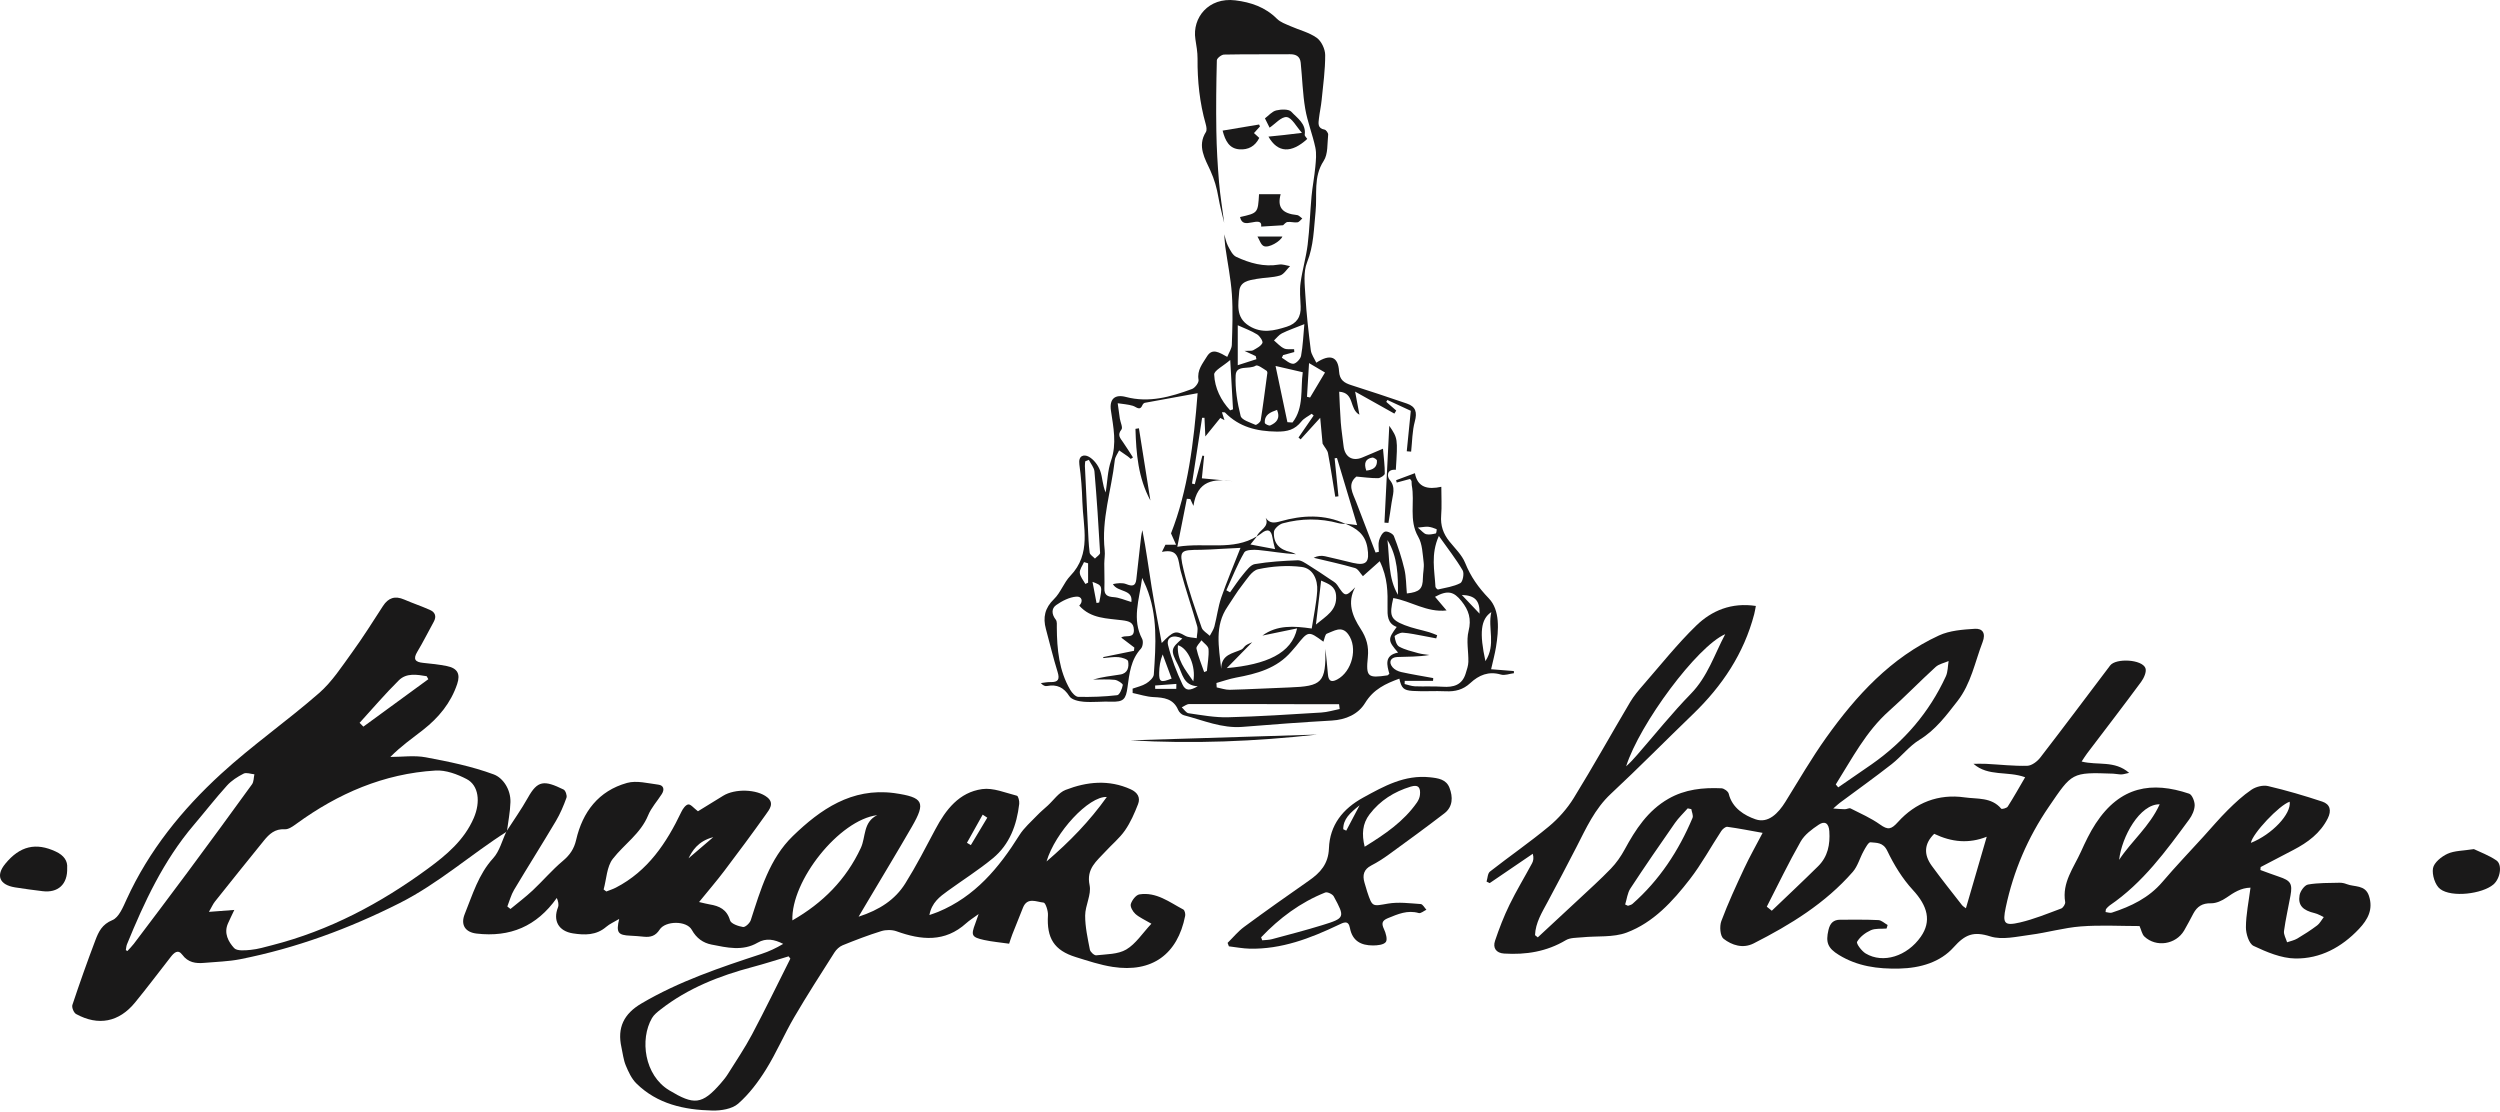
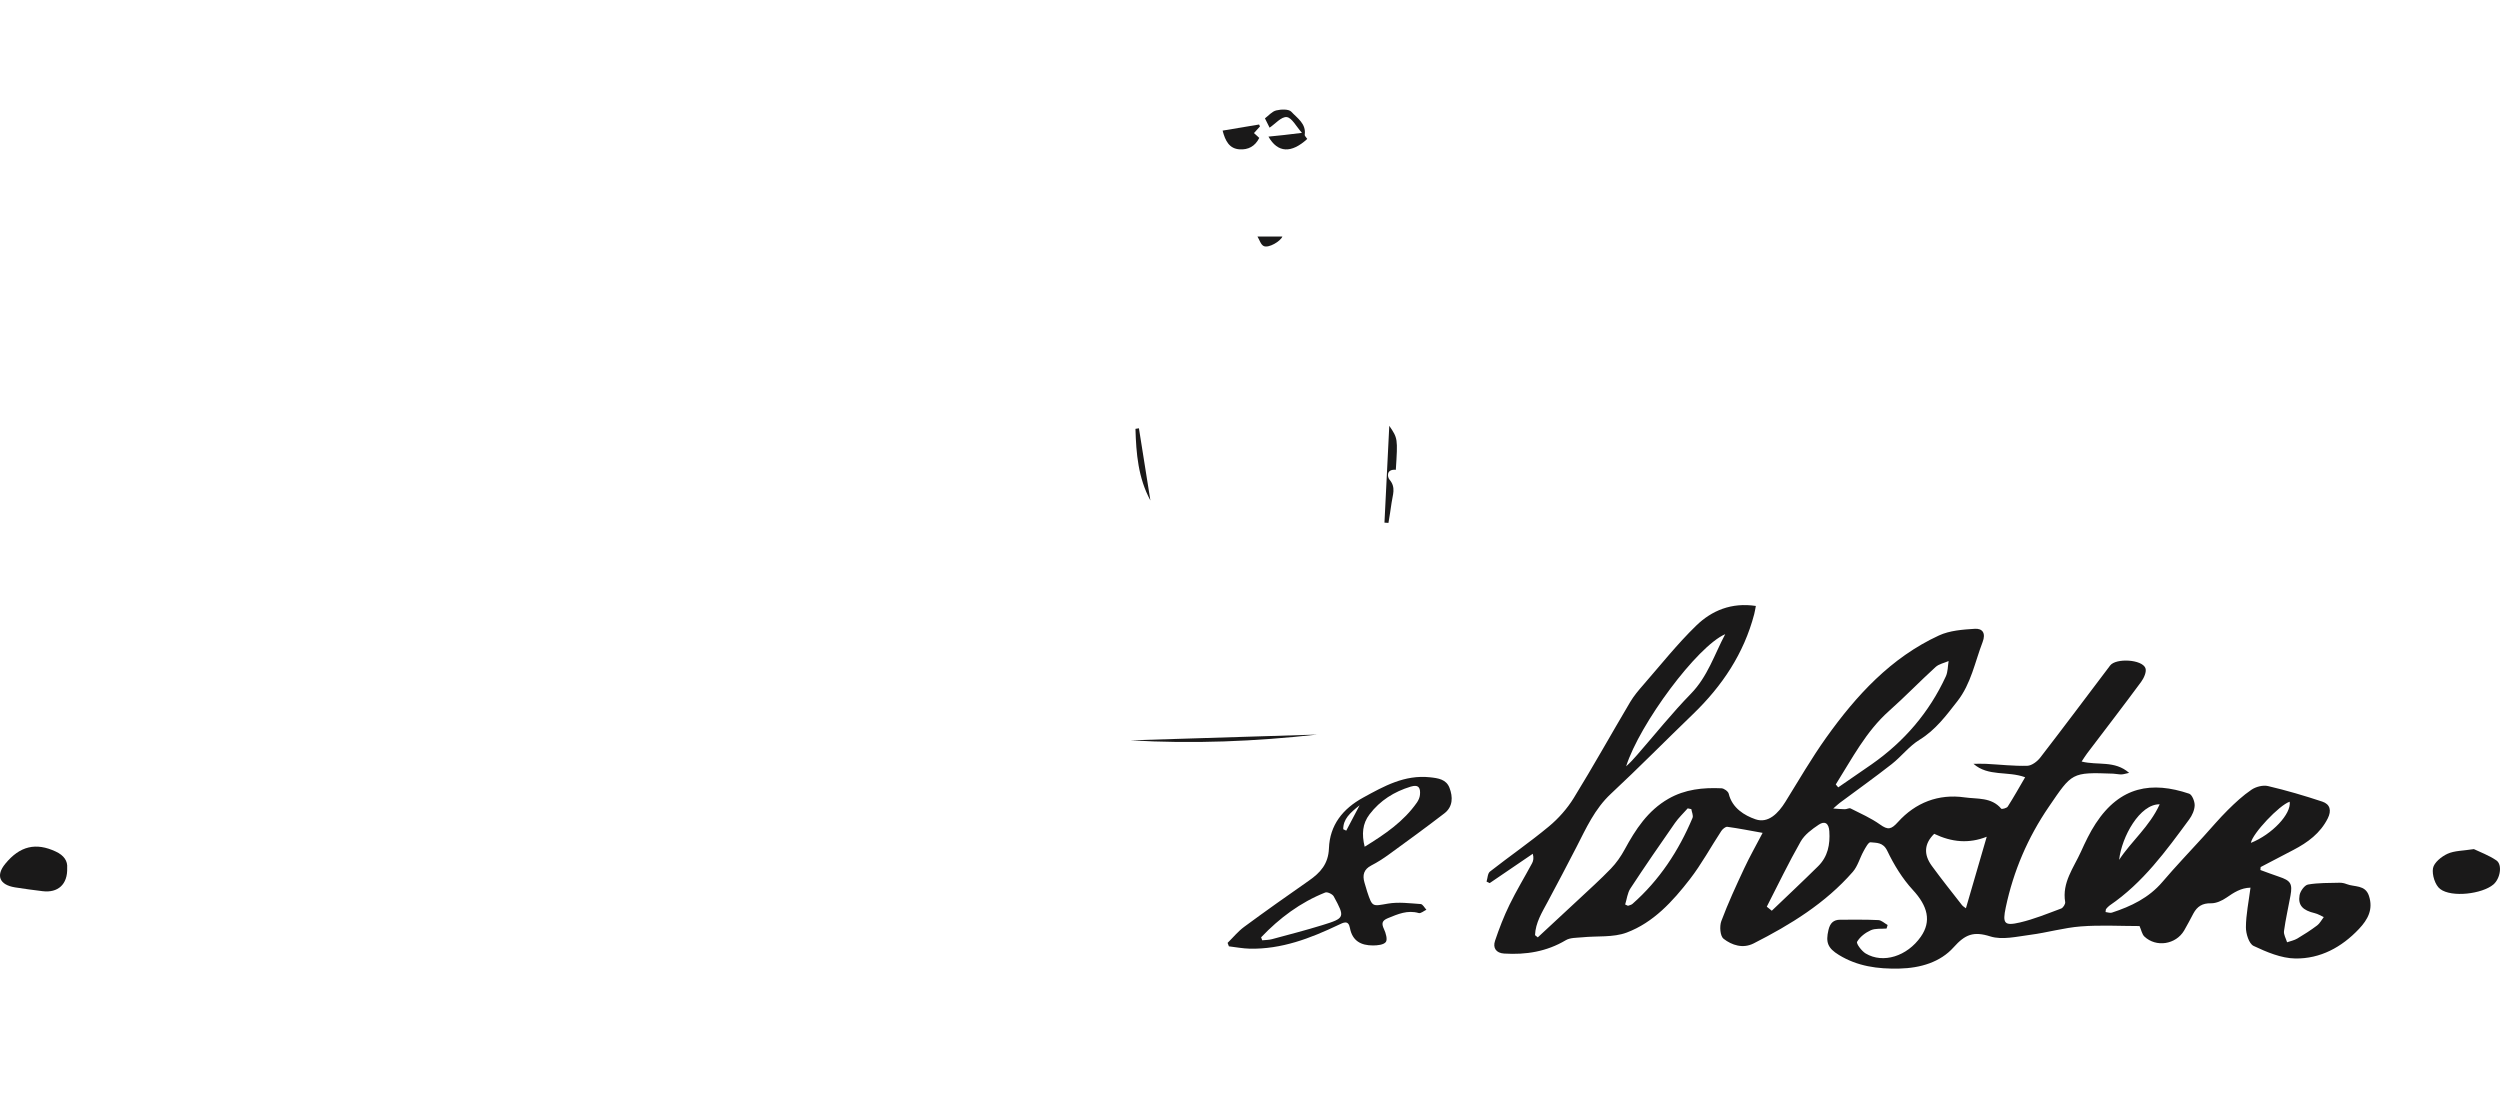
<svg xmlns="http://www.w3.org/2000/svg" width="1000px" height="445px" viewBox="0 0 1000 445" version="1.1">
  <title>Artboard</title>
  <g id="Artboard" stroke="none" stroke-width="1" fill="none" fill-rule="evenodd">
    <g id="logo" fill="#1A1919">
      <path d="M915.879,320.682 C911.743,321.997 900.917,333.484 900.356,337.154 C908.861,333.746 916.561,325.575 915.879,320.682 M863.882,321.717 C855.958,321.561 848.674,334.656 847.653,343.943 C852.541,336.452 859.804,330.673 863.882,321.717 M650.062,361.805 L651.192,362.318 C651.788,362.078 652.507,361.977 652.961,361.578 C663.787,352.057 671.464,340.331 677.009,327.17 C677.405,326.229 676.715,324.835 676.53,323.652 C676.047,323.549 675.564,323.447 675.082,323.344 C673.365,325.292 671.443,327.098 669.969,329.213 C663.937,337.862 657.949,346.545 652.171,355.362 C650.974,357.189 650.74,359.641 650.062,361.805 M706.713,362.676 C707.382,363.215 708.051,363.754 708.719,364.294 C714.906,358.367 721.163,352.511 727.254,346.488 C731.138,342.648 732.091,337.795 731.727,332.463 C731.508,329.257 729.897,328.281 727.532,329.853 C724.794,331.672 721.844,333.854 720.274,336.606 C715.425,345.11 711.188,353.96 706.713,362.676 M690.089,253.667 C678.915,258.455 655.853,289.519 650.452,306.526 C652.044,305.124 653.469,303.556 654.861,301.96 C661.997,293.778 668.785,285.262 676.356,277.502 C683.087,270.604 685.778,261.761 690.089,253.667 M773.681,333.53 C769.755,337.371 769.309,341.66 772.72,346.341 C776.602,351.667 780.724,356.821 784.777,362.022 C785.202,362.566 785.869,362.923 786.365,363.32 C789.168,353.688 791.891,344.328 794.694,334.692 C787.543,337.53 780.707,336.887 773.681,333.53 M734.31,313.78 C734.636,314.169 734.962,314.557 735.287,314.947 C739.745,311.877 744.222,308.835 748.656,305.732 C761.676,296.622 771.688,284.964 778.332,270.557 C779.177,268.725 779.1,266.473 779.449,264.415 C777.693,265.189 775.583,265.579 774.24,266.802 C767.946,272.535 762.029,278.681 755.666,284.335 C746.33,292.631 740.782,303.511 734.31,313.78 M754.63,371.417 C752.504,371.6 750.147,371.275 748.311,372.099 C746.161,373.064 743.965,374.745 742.835,376.71 C742.421,377.43 744.652,380.43 746.275,381.399 C753.253,385.564 762.856,382.501 768.317,374.702 C772.674,368.48 771.086,362.414 765.136,355.974 C760.945,351.438 757.578,345.907 754.9,340.319 C753.236,336.849 750.636,337.188 748.181,336.912 C747.396,336.824 746.174,339.119 745.425,340.473 C743.912,343.208 743.093,346.483 741.099,348.765 C730.133,361.315 716.164,369.893 701.461,377.363 C697.181,379.536 692.761,378.107 689.418,375.498 C688.044,374.425 687.761,370.503 688.528,368.447 C691.209,361.261 694.449,354.27 697.701,347.309 C699.892,342.62 702.46,338.105 705.049,333.149 C700.027,332.252 695.502,331.348 690.937,330.726 C690.208,330.627 689.038,331.615 688.524,332.395 C684.302,338.815 680.626,345.641 675.936,351.693 C669.086,360.532 661.386,369.009 650.675,373.029 C645.274,375.056 638.839,374.321 632.881,374.922 C630.66,375.146 628.101,375.016 626.32,376.08 C618.643,380.662 610.367,381.964 601.647,381.424 C598.433,381.225 597.056,379.158 598.009,376.33 C599.658,371.433 601.531,366.57 603.794,361.927 C606.555,356.26 609.844,350.849 612.835,345.291 C613.364,344.307 613.552,343.141 613.114,341.508 C607.369,345.42 601.623,349.331 595.877,353.242 C595.459,353.041 595.04,352.839 594.622,352.637 C595.052,351.274 595.05,349.364 595.982,348.633 C603.778,342.524 611.962,336.888 619.572,330.566 C623.409,327.379 626.898,323.43 629.508,319.194 C637.288,306.563 644.507,293.592 652.066,280.826 C653.524,278.363 655.42,276.126 657.312,273.956 C664.273,265.974 670.89,257.629 678.465,250.264 C684.686,244.216 692.603,240.908 702.34,242.379 C702.121,243.488 701.962,244.6 701.679,245.68 C697.548,261.422 688.873,274.395 677.237,285.615 C666.242,296.217 655.526,307.11 644.355,317.521 C637.881,323.555 634.459,331.27 630.579,338.832 C626.824,346.151 622.969,353.42 619.094,360.677 C616.813,364.949 614.195,369.084 614.01,374.059 C614.377,374.357 614.745,374.653 615.112,374.95 C620.492,369.959 625.889,364.986 631.248,359.972 C635.659,355.844 640.164,351.8 644.354,347.458 C646.509,345.225 648.354,342.578 649.838,339.848 C654.221,331.782 659.096,324.25 667.382,319.502 C674.009,315.705 681.209,314.979 688.595,315.315 C689.626,315.362 691.265,316.554 691.487,317.483 C692.863,323.256 697.822,326.208 702.212,327.721 C707.294,329.473 711.328,325.289 714.133,320.772 C719.501,312.125 724.606,303.281 730.512,295.007 C742.524,278.184 756.354,263.063 775.585,254.184 C779.879,252.201 785.095,251.823 789.938,251.518 C793.046,251.321 794.391,253.306 793.04,256.825 C789.963,264.841 788.423,273.486 782.948,280.486 C778.483,286.196 774.243,291.976 767.784,295.933 C763.642,298.471 760.541,302.629 756.661,305.666 C749.875,310.978 742.847,315.984 735.929,321.13 C735.312,321.588 734.759,322.132 733.289,323.403 C735.515,323.551 736.746,323.697 737.977,323.69 C738.743,323.687 739.689,323.099 740.243,323.38 C744.244,325.405 748.415,327.236 752.035,329.819 C755.175,332.06 756.465,331.832 759.185,328.816 C766.178,321.065 775.378,317.445 785.883,318.955 C790.855,319.67 796.591,318.806 800.495,323.479 C800.728,323.758 802.693,323.262 803.089,322.644 C805.439,318.976 807.563,315.164 810.055,310.902 C803.012,308.311 795.304,310.725 789.386,305.524 C791.085,305.524 792.789,305.45 794.483,305.537 C799.963,305.821 805.448,306.462 810.914,306.315 C812.697,306.267 814.903,304.59 816.103,303.037 C825.529,290.84 834.745,278.483 844.057,266.199 C846.364,263.155 856.842,263.74 858.17,267.253 C858.715,268.694 857.561,271.245 856.447,272.757 C849.362,282.366 842.068,291.822 834.857,301.34 C834.148,302.277 833.538,303.288 832.648,304.612 C839.059,306.245 845.878,304.076 851.651,309.15 C850.199,309.454 849.367,309.759 848.53,309.771 C847.435,309.786 846.339,309.503 845.239,309.463 C828.553,308.855 828.855,309.064 819.528,322.717 C811.083,335.077 805.382,348.424 802.304,362.96 C800.941,369.399 801.699,370.459 807.996,368.983 C813.622,367.665 819.042,365.433 824.477,363.405 C825.255,363.114 826.201,361.601 826.07,360.82 C824.762,353.036 829.449,347.15 832.353,340.734 C834.106,336.86 835.949,332.966 838.273,329.419 C848.108,314.406 860.81,312.48 875.648,317.471 C876.838,317.871 877.908,320.554 877.867,322.146 C877.817,324.045 876.858,326.166 875.69,327.753 C866.389,340.399 857.155,353.133 843.887,362.164 C843.332,362.542 842.876,363.081 842.437,363.599 C842.289,363.774 842.336,364.113 842.223,364.817 C843.084,364.913 844.015,365.292 844.743,365.054 C852.43,362.539 859.532,359.15 864.953,352.788 C870.252,346.568 875.911,340.652 881.412,334.603 C884.628,331.067 887.713,327.402 891.102,324.038 C894.062,321.102 897.162,318.213 900.598,315.884 C902.357,314.692 905.183,313.952 907.191,314.424 C914.52,316.146 921.773,318.272 928.92,320.645 C932.051,321.684 932.682,324.224 931.107,327.355 C928.106,333.322 923.078,336.99 917.364,339.974 C912.995,342.256 908.626,344.539 904.257,346.821 L904.16,348.005 C906.634,348.9 909.091,349.847 911.586,350.679 C916.258,352.238 917.057,353.449 916.191,358.26 C915.34,362.983 914.241,367.67 913.598,372.419 C913.407,373.835 914.388,375.408 914.831,376.909 C916.203,376.426 917.695,376.145 918.921,375.419 C921.647,373.806 924.323,372.079 926.85,370.174 C927.951,369.344 928.632,367.963 929.505,366.832 C928.309,366.299 927.162,365.565 925.909,365.269 C921.149,364.143 919.121,362.156 919.832,358.067 C920.114,356.441 921.826,354.057 923.207,353.813 C927.319,353.086 931.588,353.211 935.798,353.096 C936.742,353.07 937.757,353.28 938.636,353.634 C941.765,354.894 946.075,353.79 947.576,358.337 C949.369,363.765 947.127,367.828 943.569,371.596 C936.66,378.915 928.103,383.537 918.129,383.396 C912.5,383.317 906.672,380.829 901.437,378.367 C899.584,377.495 898.35,373.479 898.365,370.908 C898.396,365.779 899.487,360.656 900.199,355.061 C896.358,355.148 893.533,357.019 890.6,359.044 C888.821,360.274 886.456,361.362 884.382,361.315 C880.946,361.236 878.879,362.592 877.373,365.359 C876.125,367.654 874.969,370.002 873.633,372.244 C870.314,377.814 862.481,379.052 857.777,374.635 C856.804,373.721 856.544,372.054 855.816,370.424 C848.184,370.424 840.235,369.962 832.368,370.564 C825.554,371.086 818.865,373.057 812.062,373.935 C806.756,374.621 800.894,376.071 796.116,374.562 C789.421,372.448 786.096,373.721 781.44,378.927 C776.159,384.829 768.271,387.238 759.714,387.429 C751.027,387.623 742.987,386.534 735.547,381.972 C731.052,379.216 730.231,376.914 731.381,372.002 C732.018,369.28 733.359,367.888 736.121,367.888 C741.198,367.888 746.282,367.79 751.348,368.037 C752.611,368.098 753.816,369.317 755.047,370.004 C754.908,370.475 754.77,370.946 754.63,371.417" id="Fill-3" />
-       <path d="M394.915,327.077 L393.073,325.858 C390.975,329.613 388.877,333.368 386.779,337.124 C387.301,337.431 387.822,337.739 388.344,338.046 L394.915,327.077 Z M275.416,343.328 C277.652,341.415 281.107,338.458 285.311,334.86 C279.057,336.46 276.783,340.582 275.416,343.328 L275.416,343.328 Z M442.73,318.786 C435.523,318.406 422.083,332.905 418.61,344.589 C428.001,336.547 435.822,328.461 442.73,318.786 L442.73,318.786 Z M350.903,326.057 C335.65,327.965 316.352,352.358 316.951,368.157 C329.13,361.194 338.429,351.831 344.322,339.197 C346.381,334.782 345.167,328.837 350.903,326.057 L350.903,326.057 Z M316.146,383.454 C315.912,383.149 315.678,382.844 315.444,382.538 C310.649,383.965 305.887,385.514 301.054,386.796 C287.774,390.318 275.167,395.259 264.23,403.802 C262.955,404.799 261.575,405.886 260.788,407.245 C255.879,415.722 257.717,430.116 267.691,436.124 C277.523,442.047 280.751,442.044 288.389,433.22 C289.376,432.079 290.347,430.897 291.145,429.621 C294.423,424.378 297.913,419.24 300.804,413.789 C306.112,403.78 311.052,393.577 316.146,383.454 L316.146,383.454 Z M202.378,332.859 C205.327,328.272 208.511,323.817 211.168,319.067 C215.049,312.128 217.616,311.994 225.427,315.813 C226.207,316.194 226.905,318.216 226.588,319.098 C225.435,322.3 224.088,325.491 222.353,328.415 C216.873,337.651 211.123,346.727 205.624,355.953 C204.416,357.979 203.815,360.367 202.935,362.588 C203.352,362.922 203.768,363.257 204.185,363.591 C207.16,361.125 210.264,358.797 213.078,356.159 C217.171,352.321 220.824,347.986 225.109,344.391 C227.917,342.034 229.624,339.579 230.451,335.983 C233.038,324.742 239.435,316.346 250.809,313.171 C254.634,312.103 259.175,313.338 263.346,313.863 C265.495,314.134 265.866,315.818 264.729,317.604 C262.909,320.463 260.506,323.065 259.246,326.141 C256.249,333.456 249.707,337.658 245.141,343.512 C242.688,346.656 242.603,351.641 241.45,355.795 C241.81,356.062 242.17,356.329 242.53,356.596 C243.805,356.086 245.134,355.677 246.348,355.049 C259.161,348.425 266.609,337.187 272.59,324.657 C273.158,323.469 274.301,321.884 275.319,321.773 C276.305,321.665 277.474,323.218 279.181,324.51 C282.104,322.712 285.701,320.51 289.287,318.291 C293.951,315.406 302.748,315.607 306.88,318.905 C309.864,321.287 307.766,323.788 306.355,325.773 C300.933,333.398 295.352,340.912 289.705,348.372 C286.65,352.406 283.341,356.248 279.629,360.813 C281.585,361.256 282.695,361.569 283.826,361.754 C287.73,362.393 290.741,363.758 292.02,368.156 C292.407,369.489 295.322,370.503 297.217,370.803 C298.112,370.945 299.924,369.251 300.309,368.061 C304.229,355.964 307.794,343.462 317.16,334.395 C328.199,323.709 340.659,315.09 357.427,317.2 C357.564,317.218 357.701,317.236 357.837,317.256 C369.334,318.928 370.414,320.867 364.777,330.642 C358.93,340.782 352.858,350.793 346.884,360.861 C345.916,362.492 344.95,364.125 343.436,366.68 C351.818,363.955 358.051,359.89 362.138,353.339 C366.504,346.343 370.291,338.979 374.161,331.687 C378.321,323.848 383.647,316.935 392.849,315.642 C397.289,315.019 402.156,317.122 406.754,318.291 C407.327,318.436 407.814,320.47 407.689,321.555 C406.714,330.006 403.856,337.771 397.156,343.299 C391.431,348.021 385.103,352.011 379.081,356.379 C375.906,358.683 372.7,361.016 371.76,366.019 C373.336,365.451 374.31,365.143 375.25,364.754 C389.996,358.646 399.575,347.141 407.766,334.057 C409.613,331.105 412.404,328.729 414.842,326.166 C416.166,324.775 417.659,323.544 419.08,322.248 C421.439,320.095 423.452,317.044 426.231,315.964 C434.751,312.655 443.547,311.75 452.295,315.724 C455.035,316.969 456.243,319.023 455.218,321.664 C453.805,325.301 452.202,328.976 449.993,332.159 C447.819,335.292 444.745,337.794 442.14,340.64 C438.669,344.432 434.446,347.457 435.84,354.089 C436.627,357.834 434.077,362.157 434.064,366.224 C434.049,370.773 435.078,375.35 435.95,379.857 C436.13,380.785 437.702,382.215 438.486,382.126 C442.571,381.664 447.186,381.761 450.51,379.797 C454.311,377.551 456.948,373.342 460.558,369.488 C457.785,367.845 455.719,366.975 454.142,365.56 C453.108,364.631 452,362.677 452.326,361.608 C452.797,360.068 454.39,357.973 455.764,357.757 C462.543,356.69 467.775,360.873 473.314,363.802 C473.876,364.1 474.223,365.551 474.066,366.348 C471.038,381.714 460.827,389.18 445.095,386.759 C440.086,385.989 435.187,384.347 430.32,382.838 C421.635,380.146 418.629,375.274 419.183,366.061 C419.287,364.341 418.193,361.099 417.444,361.037 C414.649,360.803 410.963,358.697 409.203,363.035 C407.756,366.6 406.327,370.173 404.925,373.757 C404.44,374.997 404.06,376.278 403.653,377.48 C400.036,376.958 396.769,376.686 393.597,375.984 C388.661,374.892 388.338,374.114 390.072,369.528 C390.444,368.545 390.774,367.546 391.453,365.615 C389.257,367.227 387.767,368.133 386.497,369.282 C377.962,377.005 368.528,376.083 358.641,372.519 C356.812,371.859 354.401,371.868 352.53,372.446 C347.282,374.067 342.137,376.049 337.043,378.113 C335.761,378.633 334.528,379.808 333.771,380.998 C328.317,389.573 322.81,398.124 317.682,406.894 C313.692,413.719 310.579,421.067 306.41,427.77 C303.31,432.755 299.639,437.643 295.259,441.476 C292.828,443.603 288.401,444.3 284.908,444.217 C273.688,443.95 262.92,441.628 254.549,433.373 C252.623,431.474 251.372,428.731 250.308,426.17 C249.371,423.914 249.12,421.372 248.581,418.953 C246.831,411.094 249.502,405.556 256.564,401.395 C271.643,392.51 288.084,386.985 304.589,381.572 C307.597,380.586 310.483,379.231 313.279,377.557 C309.778,375.76 306.447,375.097 303.058,377.074 C297.052,380.578 290.754,379.032 284.61,377.829 C281.27,377.175 278.587,375.312 276.717,371.936 C274.64,368.188 266.152,368.257 263.839,371.86 C262.221,374.38 260.218,374.951 257.572,374.69 C255.79,374.514 254.004,374.35 252.215,374.279 C247.203,374.081 246.356,373.072 247.678,367.578 C245.588,368.828 243.851,369.564 242.491,370.736 C238.51,374.163 233.915,374.085 229.192,373.357 C223.418,372.467 221.105,368.246 223.189,362.941 C223.621,361.842 223.252,360.429 222.717,359.181 C214.625,370.62 203.964,374.965 190.674,373.435 C186.064,372.904 184.142,369.928 185.907,365.58 C189.048,357.847 191.359,349.767 197.273,343.284 C199.82,340.492 200.812,336.286 202.51,332.722 C202.51,332.722 202.378,332.859 202.378,332.859 L202.378,332.859 Z" id="Fill-5" />
-       <path d="M567.116,211.046 C568.76,212.386 569.528,213.454 570.495,213.686 C571.688,213.973 573.068,213.657 574.315,213.374 C574.555,213.32 574.761,211.719 574.637,211.668 C573.57,211.224 572.44,210.831 571.298,210.704 C570.301,210.594 569.265,210.849 567.116,211.046 L567.116,211.046 Z M437.003,232.741 C437.635,236.062 438.125,238.634 438.614,241.206 C438.967,241.138 439.32,241.07 439.673,241.003 C441.029,234.316 441.012,234.235 437.003,232.741 L437.003,232.741 Z M546.516,188.246 C549.211,187.95 550.916,186.934 550.782,184.23 C550.76,183.776 549.457,182.932 548.883,183.035 C546.155,183.527 545.482,185.299 546.516,188.246 L546.516,188.246 Z M470.508,275.546 C470.521,274.886 470.534,274.226 470.547,273.567 C467.714,273.777 464.88,273.988 462.046,274.198 C462.058,274.647 462.07,275.097 462.083,275.546 L470.508,275.546 Z M591.823,245.467 C591.951,240.212 590.014,238.178 584.724,237.976 C587.195,240.584 589.156,242.653 591.823,245.467 L591.823,245.467 Z M435.239,225.323 C434.692,225.161 434.145,225 433.598,224.839 C432.986,226.278 431.804,227.764 431.916,229.144 C432.04,230.672 433.347,232.105 434.139,233.579 L435.239,233.068 L435.239,225.323 Z M510.825,163.949 C508.065,164.928 505.706,165.909 505.926,169.171 C505.954,169.583 507.574,170.405 508.08,170.18 C510.478,169.116 512.245,167.505 510.825,163.949 L510.825,163.949 Z M468.656,271.426 C467.405,268.056 466.238,264.913 465.072,261.771 C464.03,264.356 463.728,266.673 463.674,268.997 C463.587,272.804 464.254,273.167 468.656,271.426 L468.656,271.426 Z M481.666,268.835 C482.027,268.687 482.388,268.538 482.749,268.39 C483.02,265.464 483.613,262.515 483.409,259.623 C483.323,258.395 481.566,257.285 480.569,256.121 C479.861,257.246 478.381,258.543 478.586,259.462 C479.297,262.657 480.593,265.721 481.666,268.835 L481.666,268.835 Z M477.313,272.53 C478.488,266.579 475.26,259.236 471.175,258.089 C470.678,263.857 473.982,267.724 477.313,272.53 L477.313,272.53 Z M523.616,145.234 C523.322,150.09 523.06,154.407 522.799,158.723 C523.21,158.817 523.621,158.91 524.032,159.004 C526.062,155.605 528.091,152.207 530.003,149.005 C527.726,147.66 525.996,146.639 523.616,145.234 L523.616,145.234 Z M594.17,264.452 C598.505,257.743 595.011,251.458 596.528,244.833 C592.237,247.707 591.73,253.215 594.17,264.452 L594.17,264.452 Z M472.933,255.406 C469.351,253.649 466.427,254.86 467.234,258.104 C468.578,263.5 470.631,268.788 473.006,273.827 C474.232,276.426 475.97,276.318 479.1,274.501 C473.316,274.269 472.958,269.384 471.195,265.99 C468.065,259.962 468.358,259.383 472.933,255.406 L472.933,255.406 Z M559.176,237.923 C559.254,230.284 559.103,222.705 554.976,216.012 C555.878,223.432 555.2,231.167 559.176,237.923 L559.176,237.923 Z M528.451,232.235 C527.746,238.198 527.096,243.687 526.372,249.812 C530.484,246.38 534.892,244.153 534.429,238.193 C534.14,234.482 531.547,233.598 528.451,232.235 L528.451,232.235 Z M492.058,164.136 C492.441,163.999 492.824,163.862 493.207,163.725 C492.859,157.576 492.511,151.428 492.091,143.992 C489.238,146.471 485.6,148.232 485.671,149.825 C485.914,155.234 488.34,160.135 492.058,164.136 L492.058,164.136 Z M497.811,140.356 C499.806,140.24 500.69,140.44 501.263,140.106 C502.637,139.304 504.344,138.483 504.96,137.205 C505.291,136.518 503.925,134.424 502.841,133.754 C500.476,132.291 497.8,131.335 495.105,130.104 L495.105,146.08 C497.955,145.163 500.261,144.42 502.567,143.678 C502.475,143.267 502.383,142.856 502.291,142.446 C501.169,141.923 500.047,141.399 497.811,140.356 L497.811,140.356 Z M513.247,142.038 C513.077,142.391 512.906,142.743 512.736,143.096 C514.248,143.975 515.757,145.508 517.272,145.514 C518.364,145.519 520.187,143.625 520.426,142.342 C521.169,138.336 521.315,134.217 521.737,129.658 C517.997,131.163 515.294,132.081 512.762,133.344 C511.541,133.953 510.642,135.214 509.597,136.179 C510.914,137.271 512.096,138.651 513.593,139.362 C514.737,139.906 516.28,139.603 517.646,139.677 C517.668,140.057 517.691,140.437 517.714,140.817 L513.247,142.038 Z M435.532,183.942 C435.051,184.139 434.57,184.336 434.09,184.533 C434.043,185.169 433.93,185.808 433.96,186.441 C434.35,194.688 434.75,202.934 435.172,211.179 C435.34,214.473 435.425,217.784 435.861,221.045 C435.978,221.92 437.244,222.64 437.982,223.432 C438.699,222.656 440.075,221.842 440.033,221.109 C439.425,210.272 438.712,199.437 437.788,188.623 C437.65,187.01 436.314,185.5 435.532,183.942 L435.532,183.942 Z M521.104,148.894 C517.313,148.02 514.287,147.322 510.221,146.385 C511.902,154.358 513.433,161.618 514.963,168.877 C515.643,168.92 516.323,168.962 517.003,169.004 C521.641,163.066 520.161,155.594 521.104,148.894 L521.104,148.894 Z M575.541,214.379 C572.246,221.737 573.837,228.255 574.179,234.684 C574.201,235.09 574.946,235.849 575.203,235.79 C578.231,235.085 581.435,234.651 584.131,233.25 C585.122,232.735 585.767,229.34 585.066,228.148 C582.418,223.632 579.152,219.481 575.541,214.379 L575.541,214.379 Z M506.92,149.326 C506.976,149.534 507.008,148.552 506.589,148.285 C505.214,147.408 503.037,145.79 502.312,146.254 C499.691,147.932 494.455,145.777 494.26,150.153 C494.02,155.547 494.924,161.118 496.252,166.379 C496.66,167.996 500.027,168.97 502.176,169.934 C502.566,170.108 504.157,168.889 504.275,168.163 C505.24,162.193 505.988,156.188 506.92,149.326 L506.92,149.326 Z M535.874,283.605 C535.793,282.966 535.712,282.326 535.63,281.687 C532.274,281.687 528.918,281.693 525.561,281.686 C508.934,281.649 492.308,281.584 475.681,281.627 C474.687,281.629 473.695,282.474 472.702,282.926 C473.608,283.75 474.432,285.155 475.435,285.299 C480.661,286.05 485.945,287.04 491.184,286.91 C503.644,286.603 516.093,285.769 528.539,285.009 C531.003,284.859 533.43,284.089 535.874,283.605 L535.874,283.605 Z M496.199,219.144 C493.309,219.295 490.757,219.433 488.205,219.561 C485.601,219.691 482.996,219.898 480.391,219.918 C472.039,219.983 471.586,220.063 473.421,227.868 C475.27,235.734 478.045,243.391 480.662,251.054 C481.109,252.365 482.799,253.248 483.914,254.329 C484.545,253.088 485.418,251.912 485.762,250.595 C486.771,246.742 487.235,242.718 488.524,238.973 C490.751,232.505 493.439,226.197 496.199,219.144 L496.199,219.144 Z M578.627,244.18 C570.811,245.075 564.349,240.431 557.31,239.219 C555.655,246.337 556.195,247.807 561.857,250.051 C565.018,251.303 568.422,251.931 571.702,252.892 C572.783,253.209 573.817,253.687 574.873,254.092 C574.747,254.513 574.62,254.933 574.494,255.354 C572.838,255.035 571.186,254.692 569.524,254.4 C566.714,253.906 563.911,253.247 561.079,253.069 C559.977,253 557.792,254.186 557.843,254.561 C558.042,256.021 558.575,258.053 559.653,258.646 C561.987,259.931 564.711,260.538 567.319,261.269 C568.755,261.671 570.279,261.762 571.763,261.993 C567.388,262.76 563.14,262.636 558.904,262.805 C556.212,262.911 555.318,264.87 557.026,266.91 C557.822,267.862 559.233,268.546 560.481,268.82 C564.724,269.752 569.018,270.446 573.293,271.23 C573.269,271.6 573.245,271.971 573.22,272.341 L561.891,272.341 C561.876,272.765 561.861,273.189 561.846,273.613 C563.21,273.929 564.565,274.463 565.94,274.52 C569.641,274.673 573.362,274.446 577.054,274.697 C581.417,274.994 584.865,274.022 586.277,269.382 C586.739,267.863 587.309,266.298 587.346,264.743 C587.444,260.631 586.459,256.307 587.422,252.449 C588.634,247.593 587.531,244.102 584.593,240.441 C581.55,236.65 579.141,235.923 574.014,238.724 C575.497,240.477 576.874,242.107 578.627,244.18 L578.627,244.18 Z M431.698,242.244 C433.317,240.681 432.87,238.451 430.51,238.651 C427.731,238.886 424.819,240.368 422.47,242.03 C420.494,243.428 420.638,245.755 422.321,247.883 C422.886,248.598 422.718,249.973 422.726,251.047 C422.791,259.723 423.598,268.253 428.092,275.936 C428.794,277.137 430.207,278.721 431.319,278.744 C436.505,278.85 441.724,278.677 446.871,278.079 C447.826,277.968 448.859,275.507 449.115,274.003 C449.205,273.479 447.115,272.066 445.927,271.939 C443.058,271.629 440.133,271.838 437.231,271.838 C440.843,270.756 444.486,270.365 448.102,269.804 C451.17,269.329 451.649,266.791 451.247,264.479 C451.113,263.709 448.774,262.982 447.387,262.858 C445.402,262.681 443.366,263.076 441.352,263.227 C441.327,263.098 441.302,262.97 441.277,262.841 C445.38,262.003 449.482,261.166 453.584,260.328 C453.634,259.893 453.684,259.459 453.734,259.024 C451.973,257.683 450.212,256.341 448.484,255.025 C448.629,254.946 448.83,254.793 449.057,254.719 C450.79,254.151 453.669,255.311 453.552,251.926 C453.451,248.99 451.722,248.48 448.914,248.11 C442.894,247.315 436.38,247.539 431.698,242.244 L431.698,242.244 Z M464.685,257.203 C469.416,252.317 470.316,252.142 474.03,254.291 C475.338,255.048 477.121,254.976 478.687,255.283 C478.774,253.668 479.292,251.93 478.875,250.459 C476.777,243.056 474.245,235.773 472.253,228.343 C471.18,224.344 471.934,219.253 464.78,220.749 C465.577,219.122 466.025,218.208 466.182,217.887 L470.421,217.887 C469.886,216.683 469.349,215.478 468.405,213.353 C475.157,196.197 477.519,177.056 479.046,157.274 C471.602,158.622 464.769,159.85 457.944,161.122 C457.601,161.186 457.186,161.572 457.047,161.909 C455.95,164.572 454.61,162.766 453.138,162.319 C451.193,161.728 449.104,161.614 447.077,161.295 C447.359,163.333 447.618,165.376 447.929,167.41 C448.16,168.915 449.211,171.016 448.587,171.793 C446.812,174.005 448.092,175.264 449.206,176.864 C450.594,178.857 451.866,180.932 453.188,182.972 C452.894,183.171 452.601,183.369 452.307,183.568 C451.917,183.232 451.55,182.863 451.133,182.566 C449.984,181.746 448.814,180.955 447.652,180.153 C447.054,181.455 446.068,182.714 445.918,184.066 C444.582,196.076 440.488,207.775 441.88,220.101 C442.079,221.861 441.717,223.678 441.711,225.469 C441.699,228.735 441.865,232.004 441.757,235.265 C441.666,238.032 442.974,238.683 445.505,238.859 C447.706,239.012 449.848,240.019 452.543,240.801 C453.302,235.527 446.989,237.021 445.166,233.633 C447.029,233.249 448.946,233.025 450.529,233.653 C452.857,234.575 454.217,234.542 454.53,231.721 C455.167,225.974 455.805,220.227 456.466,214.483 C456.56,213.671 456.784,212.875 456.948,212.072 C458.469,219.712 459.426,227.263 460.642,234.771 C461.862,242.303 463.339,249.793 464.685,257.203 L464.685,257.203 Z M500.882,256.882 C497.489,260.339 494.096,263.796 490.704,267.254 C506.52,265.807 516.692,261.4 518.841,251.358 C513.961,252.367 509.46,253.298 504.959,254.23 C510.814,249.948 517.502,250.366 524.686,251.408 C525.504,246.042 526.574,241.224 526.882,236.357 C527.164,231.893 525.217,227.371 520.706,226.785 C514.996,226.043 508.921,226.486 503.27,227.684 C500.769,228.214 498.739,231.707 496.828,234.121 C494.696,236.813 492.967,239.824 491.019,242.667 C485.751,250.355 487.551,258.78 488.472,267.523 C488.528,261.712 493.108,261.419 496.583,259.813 C497.286,259.489 497.698,258.578 498.369,258.122 C499.134,257.601 500.038,257.286 500.882,256.882 L500.882,256.882 Z M502.712,214.59 C503.591,211.953 507.911,210.975 506.28,207.129 C507.836,209.406 509.644,209.242 512.185,208.522 C520.928,206.043 529.722,205.587 538.291,209.592 C537.364,209.501 536.402,209.542 535.516,209.3 C528.04,207.256 520.531,207.328 513.112,209.327 C511.67,209.715 509.636,211.521 509.568,212.766 C509.321,217.336 511.756,219.865 516.264,220.829 C517.008,220.989 517.7,221.395 518.416,221.687 C513.311,221.399 508.358,220.502 503.366,220.003 C501.463,219.813 498.333,219.878 497.712,220.956 C494.935,225.785 492.861,231.021 490.534,236.11 C491.031,236.383 491.53,236.655 492.027,236.928 C493.755,234.535 495.359,232.038 497.25,229.783 C498.601,228.174 500.176,225.937 501.931,225.637 C507.566,224.678 513.325,224.329 519.049,224.113 C520.502,224.059 522.089,225.242 523.471,226.091 C526.383,227.88 529.215,229.804 532.05,231.717 C533.057,232.397 534.257,233.02 534.891,233.985 C538.036,238.772 538.195,238.837 542.093,234.904 C538.714,240.935 540.982,246.519 544.208,251.456 C546.616,255.142 547.573,258.546 547.129,262.899 C546.324,270.789 547.129,271.325 555.013,270.139 C555.128,270.122 555.223,269.969 555.741,269.522 C554.808,266.135 553.55,262.115 559.235,261.031 C555.093,256.259 555.079,255.671 558.691,250.779 C554.887,249.365 554.964,246.116 555.011,242.881 C555.096,237.01 555.144,231.147 551.888,224.479 C549.345,226.747 547.255,228.609 545.165,230.473 C544.121,229.351 543.262,227.588 541.999,227.219 C536.552,225.628 530.986,224.445 525.464,223.113 C527.077,222.286 528.564,222.19 529.968,222.49 C533.718,223.29 537.424,224.295 541.163,225.154 C546.675,226.421 547.888,224.74 546.967,219.09 C546.075,213.625 542.538,211.3 538.117,209.46 C539.671,209.65 541.225,209.84 542.848,210.039 C540.076,200.801 537.434,191.994 534.792,183.188 C534.477,183.233 534.162,183.277 533.847,183.323 C534.358,188.39 534.869,193.458 535.381,198.525 C534.953,198.579 534.526,198.632 534.098,198.686 C533.152,192.879 532.279,187.058 531.199,181.276 C530.98,180.105 529.979,179.081 529.041,177.48 C528.785,174.721 528.467,171.278 528.082,167.123 C525.084,170.422 522.662,173.087 520.239,175.753 C519.961,175.503 519.683,175.254 519.405,175.004 C521.423,172.074 523.441,169.144 525.459,166.214 C525.199,165.978 524.939,165.743 524.68,165.508 C523.281,166.523 521.575,167.294 520.544,168.601 C517.93,171.913 514.946,172.698 510.646,172.639 C502.67,172.527 495.711,170.831 490.015,165.022 C489.829,164.833 489.328,164.954 488.782,164.918 C489.148,166.061 489.446,166.99 489.79,168.065 C488.753,167.52 488.021,167.135 488.122,167.188 C485.959,169.858 484.156,172.085 482.135,174.581 C482.011,171.889 481.9,169.498 481.79,167.106 L480.841,167.113 C479.492,175.884 478.144,184.654 476.796,193.425 C477.169,193.514 477.541,193.604 477.912,193.694 C478.926,189.879 479.94,186.065 480.954,182.251 C481.188,182.289 481.422,182.326 481.656,182.364 C481.332,185.548 481.009,188.732 480.744,191.334 C485.17,191.742 489.168,192.112 493.166,192.481 C485.588,191.437 478.902,192.044 477.376,202.355 C476.638,200.755 476.374,200.182 476.11,199.61 C475.653,199.579 475.197,199.547 474.741,199.516 C473.551,205.498 472.361,211.48 470.923,218.71 C482.442,216.873 493.124,220.457 502.819,214.488 C502.089,215.398 501.359,216.308 500.166,217.795 C503.688,218.459 506.521,218.992 510.023,219.651 C509.588,217.751 509.221,216.5 509.026,215.222 C508.512,211.843 506.993,211.317 504.401,213.451 C503.88,213.881 503.277,214.213 502.712,214.59 L502.712,214.59 Z M530.163,259.544 C530.501,262.897 530.893,266.246 531.16,269.605 C531.363,272.166 532.285,273.156 534.83,271.819 C540.844,268.659 543.256,259.059 539.27,253.676 C536.615,250.092 533.531,252.472 530.759,253.463 C530.007,253.732 529.81,255.565 529.36,256.679 C523.335,252.267 523.338,252.269 518.448,258.405 C517.849,259.156 517.188,259.857 516.563,260.586 C510.717,267.406 502.691,269.507 494.359,271.053 C491.721,271.543 489.164,272.47 486.57,273.196 C486.606,273.784 486.642,274.372 486.679,274.959 C488.424,275.298 490.177,275.966 491.912,275.92 C499.821,275.715 507.725,275.271 515.633,274.985 C528.959,274.503 530.36,273.039 530.163,259.544 L530.163,259.544 Z M489.678,89.148 C488.895,85.756 487.953,82.392 487.371,78.966 C486.735,75.218 485.764,71.801 484.142,68.211 C482.106,63.705 478.764,58.447 482.354,52.822 C482.837,52.067 482.568,50.626 482.278,49.608 C479.844,41.052 478.949,32.327 479.018,23.45 C479.039,20.855 478.553,18.241 478.154,15.659 C476.836,7.113 483.417,-1.174 494.116,0.137 C500.338,0.9 506.125,2.848 510.776,7.516 C512.151,8.897 514.257,9.604 516.113,10.429 C519.652,12.003 523.61,12.931 526.692,15.122 C528.562,16.451 530.061,19.641 530.073,22.004 C530.104,28.007 529.25,34.019 528.656,40.018 C528.412,42.487 527.864,44.924 527.576,47.39 C527.354,49.298 526.945,51.329 529.825,51.849 C530.434,51.959 531.335,53.229 531.265,53.873 C530.88,57.424 531.261,61.623 529.478,64.346 C525.225,70.841 526.942,77.902 526.229,84.687 C525.512,91.501 525.519,98.233 522.845,104.882 C521.259,108.825 521.898,113.831 522.16,118.322 C522.584,125.596 523.413,132.854 524.319,140.087 C524.531,141.784 525.733,143.356 526.522,145.079 C532.141,141.389 535.268,142.663 535.622,148.508 C535.836,152.039 537.71,153.171 540.571,154.077 C547.996,156.427 555.379,158.913 562.753,161.423 C566.311,162.635 566.932,164.906 565.927,168.593 C564.873,172.46 564.899,176.623 564.452,180.657 L562.701,180.512 C563.239,175.118 563.778,169.724 564.317,164.324 C561.467,163.005 558.216,161.5 554.964,159.995 C554.811,160.244 554.658,160.493 554.505,160.742 C555.834,161.902 557.164,163.063 558.493,164.224 C558.245,164.63 557.997,165.035 557.748,165.441 C552.717,162.621 547.685,159.801 542.05,156.643 C542.64,159.812 543.145,162.528 543.77,165.884 C539.575,163.567 541.956,157.124 535.677,156.683 C535.88,160.794 535.998,164.916 536.315,169.023 C536.558,172.168 537.081,175.291 537.427,178.43 C537.9,182.716 540.891,184.631 544.794,183.048 C547.427,181.98 550.026,180.828 553.194,179.478 C553.518,183.284 553.949,186.367 553.907,189.444 C553.898,190.097 552.169,191.257 551.222,191.268 C548.388,191.303 545.549,190.883 542.555,190.628 C538.801,193.688 541.102,197.228 542.448,200.74 C545.038,207.498 547.631,214.255 550.222,221.013 C550.66,220.919 551.097,220.825 551.535,220.731 C551.535,219.209 551.227,217.598 551.624,216.188 C552.004,214.839 552.888,213.057 553.98,212.663 C554.892,212.334 557.17,213.443 557.554,214.423 C559.237,218.727 560.698,223.157 561.753,227.656 C562.491,230.803 562.443,234.137 562.746,237.384 C567.872,236.827 569.117,235.534 569.161,231.18 C569.182,229.114 569.72,227.011 569.465,224.996 C569.026,221.513 568.961,217.615 567.296,214.729 C563.444,208.052 566.011,200.889 564.705,194.094 C564.604,193.572 564.704,193.012 564.622,192.484 C564.583,192.242 564.329,192.033 564.013,191.581 C562.299,192.044 560.497,192.531 558.695,193.018 C558.61,192.705 558.525,192.393 558.441,192.08 C560.798,191.2 563.157,190.32 565.966,189.271 C567.037,195.059 571.142,195.891 576.53,194.715 C576.53,198.819 576.761,202.524 576.467,206.187 C576.147,210.174 577.287,213.48 579.731,216.529 C581.974,219.326 584.77,221.958 586.066,225.172 C588.293,230.693 591.325,234.972 595.562,239.387 C600.032,244.044 599.508,252.004 598.399,258.833 C597.941,261.651 597.177,264.418 596.443,267.695 C599.736,267.957 602.636,268.188 605.537,268.419 C605.55,268.705 605.564,268.992 605.578,269.278 C603.833,269.496 601.92,270.286 600.375,269.828 C595.445,268.365 591.535,270.055 588.096,273.248 C585.258,275.883 582.07,276.692 578.313,276.509 C573.921,276.294 569.499,276.653 565.115,276.375 C561.33,276.136 560.588,275.2 559.74,271.457 C554.281,273.447 549.382,275.687 546.027,281.208 C543.304,285.688 538.334,287.901 532.701,288.22 C520.8,288.892 508.909,289.781 497.027,290.748 C488.731,291.423 481.276,288.105 473.545,286.099 C472.649,285.866 471.645,284.874 471.27,283.988 C469.356,279.465 465.605,279.021 461.399,278.835 C458.601,278.711 455.838,277.771 453.059,277.195 C453.054,276.614 453.049,276.031 453.044,275.45 C454.874,274.786 456.866,274.383 458.484,273.377 C459.776,272.572 461.438,271.089 461.525,269.81 C462.335,257.976 463.168,246.09 458.468,234.726 C458.123,233.893 457.729,233.08 456.864,231.164 C455.651,240.081 452.728,247.74 456.864,255.574 C457.379,256.548 457.115,258.657 456.373,259.46 C452.3,263.872 451.743,269.497 451.003,274.921 C450.354,279.673 449.427,280.825 444.584,280.658 C440.878,280.529 437.141,280.992 433.457,280.697 C431.458,280.537 428.651,279.911 427.76,278.505 C425.498,274.938 422.792,273.653 418.809,274.404 C418.064,274.545 417.24,274.267 416.335,273.232 C417.62,273.089 418.91,272.799 420.191,272.832 C423.284,272.914 423.969,271.773 423.036,268.77 C421.279,263.116 419.915,257.34 418.367,251.62 C417.112,246.986 417.923,243.197 421.594,239.639 C424.264,237.051 425.537,233.037 428.133,230.337 C436.67,221.459 433.237,210.814 432.942,200.643 C432.798,195.697 432.436,190.732 431.747,185.835 C431.236,182.204 433.537,181.62 435.51,182.682 C437.492,183.75 439.258,186.092 440.062,188.27 C441.05,190.948 440.943,194.032 442.285,196.989 C442.954,192.729 443.034,188.265 444.421,184.256 C446.783,177.428 445.346,170.884 444.369,164.197 C443.702,159.63 445.917,157.61 450.355,158.783 C459.612,161.229 468.276,158.743 476.807,155.593 C478.02,155.145 479.614,153.01 479.424,151.946 C478.723,148.035 481.065,145.426 482.756,142.616 C484.901,139.05 487.705,141.011 490.903,142.752 C491.593,141.007 492.685,139.478 492.733,137.916 C492.942,131.191 493.209,124.432 492.754,117.733 C492.319,111.336 490.994,105.002 490.108,98.634 C489.882,97.006 489.834,95.353 489.703,93.712 C490.178,95.271 490.437,96.946 491.184,98.359 C492.043,99.982 493.019,102.059 494.495,102.746 C499.883,105.254 505.537,106.868 511.662,105.823 C513.039,105.588 514.562,106.216 516.018,106.446 C514.689,107.748 513.564,109.73 511.988,110.205 C509.009,111.103 505.748,111.004 502.648,111.563 C499.554,112.122 495.942,112.538 495.679,116.68 C495.363,121.636 494.093,126.926 499.686,130.382 C504.757,133.515 509.682,132.276 514.716,130.685 C518.658,129.438 520.458,126.744 520.26,122.572 C520.111,119.412 519.811,116.191 520.231,113.086 C520.923,107.977 522.436,102.976 523.066,97.863 C523.856,91.453 524.022,84.968 524.616,78.531 C524.981,74.587 525.761,70.683 526.131,66.739 C526.371,64.171 526.66,61.468 526.134,58.994 C525.025,53.775 522.978,48.739 522.089,43.496 C521.06,37.429 520.912,31.215 520.279,25.076 C520.023,22.59 518.447,21.67 515.972,21.692 C507.184,21.772 498.394,21.648 489.608,21.831 C488.593,21.853 486.76,23.295 486.738,24.116 C486.496,33.549 486.387,42.991 486.539,52.426 C486.648,59.236 487.042,66.052 487.609,72.841 C488.065,78.296 488.972,83.714 489.678,89.148 L489.678,89.148 Z" id="Fill-7" />
-       <path d="M143.835,289.138 C144.341,289.644 144.848,290.151 145.354,290.657 C154.013,284.331 162.671,278.005 171.33,271.679 C171.108,271.281 170.885,270.882 170.663,270.484 C166.802,269.841 162.613,269.08 159.536,272.121 C154.052,277.541 149.043,283.44 143.835,289.138 M50.33,380.043 C50.537,380.17 50.743,380.296 50.95,380.423 C51.816,379.456 52.759,378.547 53.538,377.515 C60.675,368.053 67.83,358.605 74.889,349.085 C83.591,337.349 92.239,325.573 100.799,313.733 C101.544,312.702 101.455,311.073 101.754,309.722 C100.298,309.592 98.549,308.888 97.448,309.448 C95.033,310.68 92.594,312.234 90.795,314.224 C86.178,319.328 81.948,324.778 77.488,330.026 C65.452,344.188 57.724,360.739 50.79,377.731 C50.499,378.446 50.478,379.27 50.33,380.043 M93.723,363.973 C92.54,366.486 91.824,367.93 91.176,369.404 C89.466,373.288 91.341,376.706 93.651,379.23 C94.8,380.486 98.095,380.164 100.357,379.938 C103.213,379.653 106.022,378.802 108.823,378.085 C131.736,372.224 152.199,361.362 171.127,347.472 C178.6,341.987 185.703,336.039 189.507,327.21 C192.3,320.728 191.45,314.124 186.66,311.631 C182.896,309.671 178.298,307.966 174.196,308.213 C153.517,309.459 135.228,317.394 118.612,329.484 C117.211,330.504 115.432,331.805 113.909,331.708 C109.991,331.459 107.696,333.612 105.585,336.208 C98.985,344.328 92.448,352.502 85.927,360.686 C85.22,361.573 84.768,362.662 83.574,364.748 C87.375,364.458 90.044,364.254 93.723,363.973 M202.886,332.529 C188.332,341.767 175.481,353.353 159.848,361.238 C139.476,371.514 118.42,379.254 96.107,383.681 C91.4,384.615 86.522,384.708 81.719,385.144 C78.287,385.456 75.23,385.029 72.913,381.895 C71.179,379.549 69.59,381.119 68.303,382.767 C63.551,388.85 58.913,395.024 54.027,400.997 C47.589,408.867 39.331,410.481 30.436,405.612 C29.508,405.104 28.627,402.954 28.954,401.972 C31.852,393.265 34.92,384.609 38.175,376.027 C39.438,372.698 40.828,369.739 44.954,368.046 C47.569,366.972 49.236,362.819 50.645,359.736 C59.561,340.229 72.818,323.844 88.433,309.539 C100.905,298.115 114.898,288.355 127.652,277.214 C132.831,272.689 136.726,266.617 140.824,260.973 C145.188,254.961 149.151,248.655 153.188,242.413 C155.332,239.099 158.006,238.23 161.648,239.805 C165.053,241.279 168.587,242.459 171.975,243.967 C174.049,244.89 174.705,246.539 173.502,248.71 C171.302,252.68 169.296,256.762 166.957,260.647 C165.118,263.699 166.049,264.834 169.293,265.151 C172.45,265.46 175.622,265.799 178.727,266.421 C182.959,267.269 184.236,269.54 182.872,273.61 C180.338,281.173 175.451,287.078 169.261,291.926 C164.955,295.299 160.447,298.415 156.138,302.777 C160.874,302.777 165.742,302.069 170.316,302.926 C179.495,304.646 188.768,306.535 197.478,309.759 C201.285,311.168 204.327,315.876 204.178,320.861 C204.06,324.808 203.253,328.735 202.753,332.668 C202.755,332.666 202.886,332.529 202.886,332.529" id="Fill-9" />
      <path d="M537.296,331.687 C537.697,331.879 538.098,332.072 538.499,332.264 C540.1,329.223 541.702,326.182 543.848,322.109 C539.951,325.195 537.274,327.639 537.296,331.687 M545.866,338.692 C554.058,333.658 561.455,328.601 566.765,321.017 C567.375,320.146 567.871,319.039 567.978,317.995 C568.251,315.354 567.617,313.631 564.284,314.649 C557.661,316.673 552.062,320.17 547.831,325.709 C544.964,329.461 544.639,333.64 545.866,338.692 M504.442,374.932 C504.589,375.328 504.736,375.724 504.882,376.12 C506.18,375.981 507.522,376.009 508.767,375.674 C515.518,373.858 522.29,372.103 528.967,370.042 C537.995,367.256 538.084,366.961 533.491,358.548 C532.993,357.637 530.932,356.668 530.098,357 C520.146,360.962 511.768,367.228 504.442,374.932 M491.036,377.154 C493.23,375.001 495.209,372.552 497.658,370.748 C506.201,364.455 514.862,358.32 523.569,352.257 C528.152,349.065 531.342,345.579 531.578,339.312 C531.928,330.041 537.076,323.53 545.242,319.051 C553.64,314.444 561.838,309.844 571.971,310.913 C575.349,311.27 578.489,311.737 579.796,315.123 C581.209,318.785 581.19,322.691 577.74,325.347 C570.445,330.963 562.995,336.378 555.548,341.792 C553.324,343.409 550.986,344.919 548.544,346.17 C545.5,347.729 544.906,350.036 545.795,353.056 C546.146,354.249 546.467,355.451 546.86,356.63 C548.972,362.957 548.905,362.52 555.202,361.444 C559.44,360.72 563.931,361.325 568.29,361.622 C569.094,361.677 569.806,363.103 570.56,363.896 C569.529,364.371 568.324,365.456 567.496,365.219 C562.995,363.926 559.154,365.637 555.173,367.261 C552.719,368.261 552.56,369.441 553.617,371.702 C554.345,373.26 555.073,375.828 554.325,376.807 C553.46,377.94 550.975,378.181 549.193,378.182 C544.487,378.183 540.952,376.451 539.97,371.187 C539.356,367.9 537.399,369.003 535.329,369.99 C524.105,375.344 512.591,379.746 499.883,379.47 C497.103,379.41 494.334,378.859 491.559,378.534 C491.385,378.074 491.21,377.614 491.036,377.154" id="Fill-13" />
      <path d="M26.868,347.177 C27.11,353.78 23.139,357.248 16.984,356.464 C13.311,355.997 9.632,355.545 5.981,354.945 C-0.234,353.925 -1.737,350.213 2.091,345.535 C7.965,338.356 14.386,336.905 22.332,340.633 C25.631,342.181 27.106,344.43 26.868,347.177" id="Fill-15" />
      <path d="M989.548,339.641 C992.004,340.835 995.531,342.098 998.535,344.147 C1001.057,345.867 1000.107,351.478 997.326,353.823 C992.908,357.548 980.684,359.127 976.046,355.589 C974.049,354.066 972.745,349.9 973.197,347.305 C973.592,345.045 976.592,342.616 978.999,341.516 C981.792,340.241 985.194,340.335 989.548,339.641" id="Fill-17" />
      <path d="M452.191,296.135 C477.092,295.365 501.992,294.595 526.892,293.825 C502.063,296.58 477.167,297.621 452.191,296.135" id="Fill-19" />
      <path d="M555.713,170.319 C559.126,175.361 559.126,175.361 558.332,187.918 C554.472,187.571 554.871,190.767 555.828,191.889 C558.486,195.007 557.032,198.03 556.63,201.125 C556.281,203.812 555.804,206.484 555.383,209.163 C554.851,209.127 554.318,209.091 553.785,209.054 C554.411,196.471 555.037,183.888 555.713,170.319" id="Fill-21" />
-       <path d="M503.613,77.689 L512.254,77.689 C510.857,82.916 512.793,85.427 518.829,86.029 C519.56,86.103 520.222,86.922 520.916,87.396 C520.271,87.935 519.673,88.837 518.971,88.935 C517.673,89.115 516.291,88.637 514.988,88.805 C514.283,88.896 513.67,89.754 513.225,90.103 C510.339,90.279 507.429,90.457 504.472,90.637 C504.788,88.14 502.639,88.615 500.625,88.99 C498.604,89.366 496.648,89.734 496.016,86.818 C503.173,85.21 503.173,85.21 503.613,77.689" id="Fill-125" />
      <path d="M522.908,55.568 C516.599,61.371 511.112,61.231 507.379,54.645 C509.714,54.406 511.662,54.22 513.607,54.004 C515.602,53.781 517.593,53.528 520.784,53.144 C518.45,50.559 516.753,47.067 514.684,46.838 C512.564,46.603 510.08,49.562 507.836,51.069 C507.493,50.382 506.759,48.912 505.976,47.344 C507.404,46.283 508.782,44.592 510.482,44.172 C512.404,43.697 515.494,43.573 516.524,44.69 C518.89,47.257 522.516,49.467 521.89,53.899 C521.822,54.384 522.529,54.975 522.908,55.568" id="Fill-127" />
      <path d="M489.044,52.244 C494.118,51.395 498.878,50.598 503.638,49.801 C503.753,50.057 503.869,50.313 503.984,50.57 C503.252,51.383 502.52,52.196 501.59,53.229 C502.255,53.836 502.958,54.479 503.703,55.159 C502.028,58.57 499.251,59.951 495.863,59.74 C491.758,59.485 490.123,56.422 489.044,52.244" id="Fill-129" />
      <path d="M512.948,94.622 C512.27,96.452 507.42,99.408 505.445,98.402 C504.288,97.813 503.833,96.004 502.988,94.622 L512.948,94.622 Z" id="Fill-131" />
      <path d="M460.159,200.199 C455.255,191.129 454.466,181.376 454.183,171.538 C454.646,171.464 455.109,171.389 455.571,171.315 C457.101,180.943 458.63,190.571 460.159,200.199" id="Fill-139" />
    </g>
  </g>
</svg>